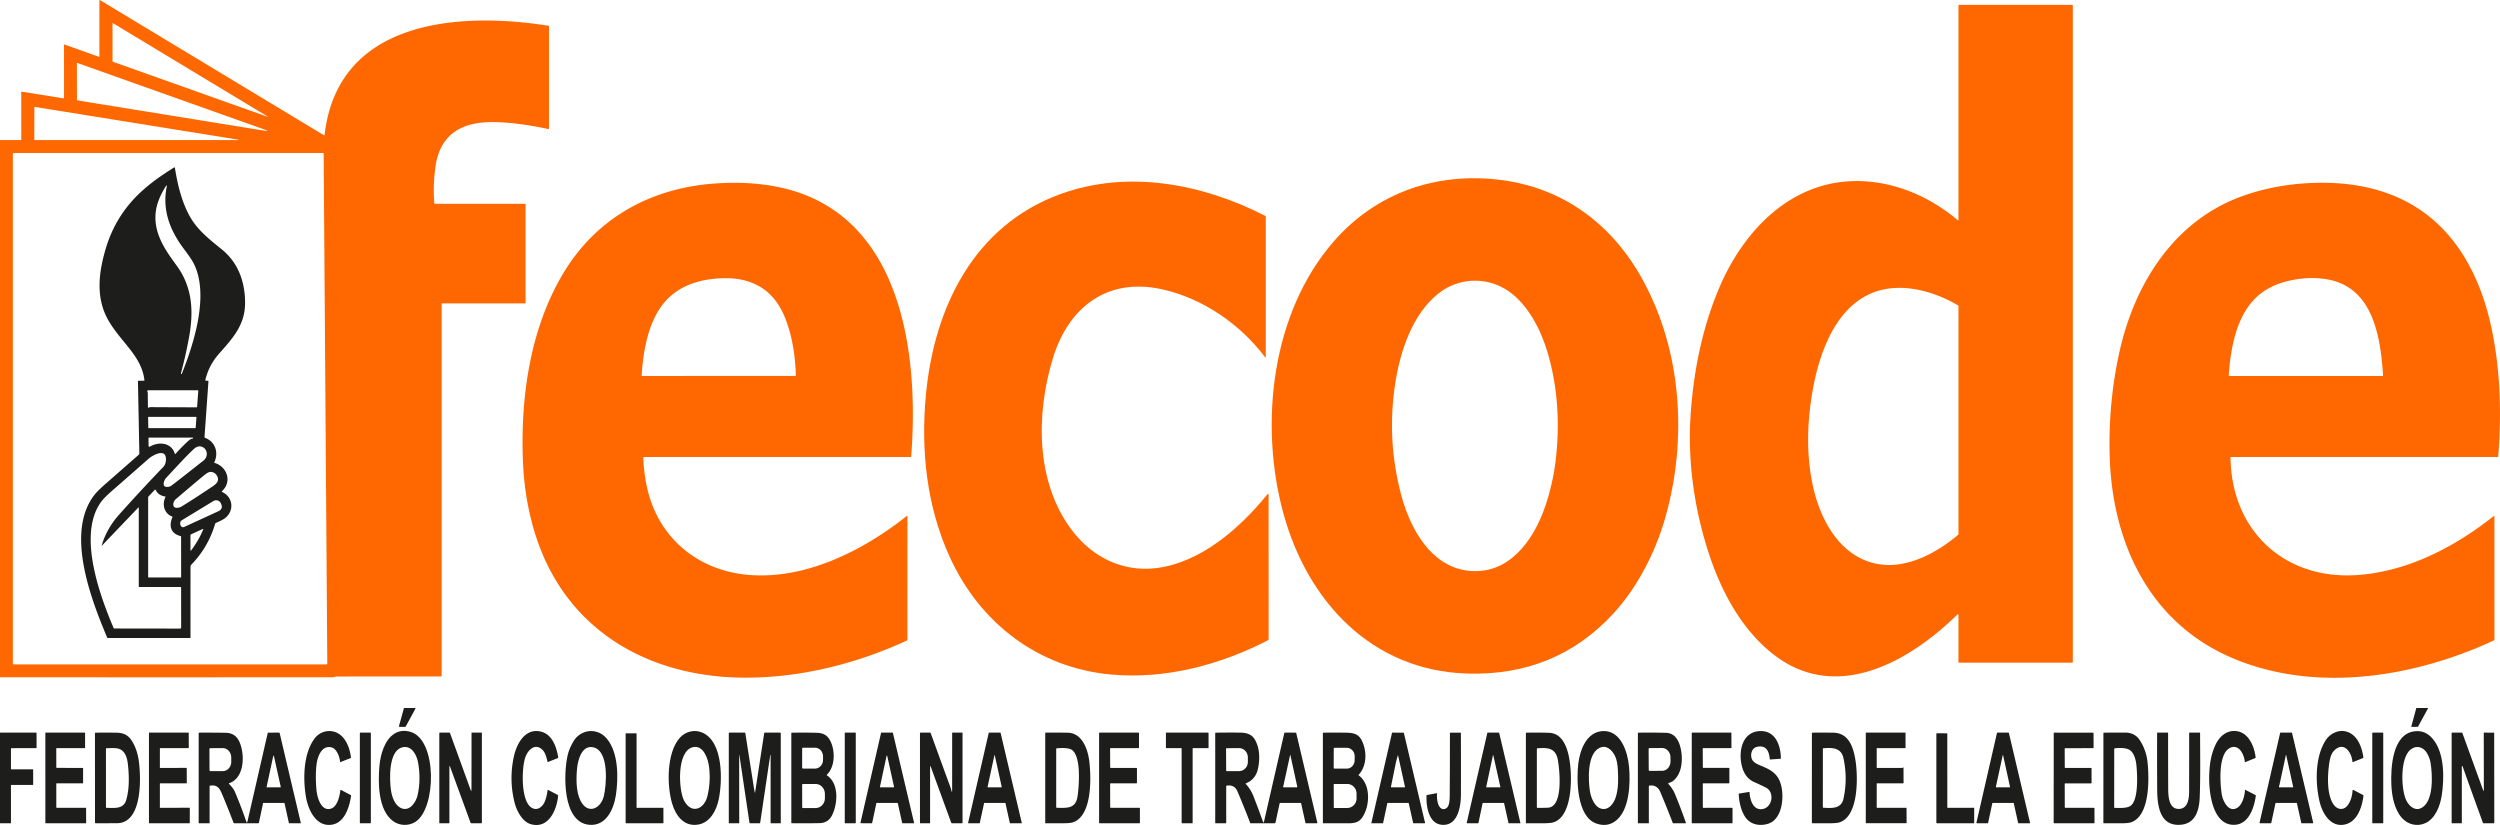
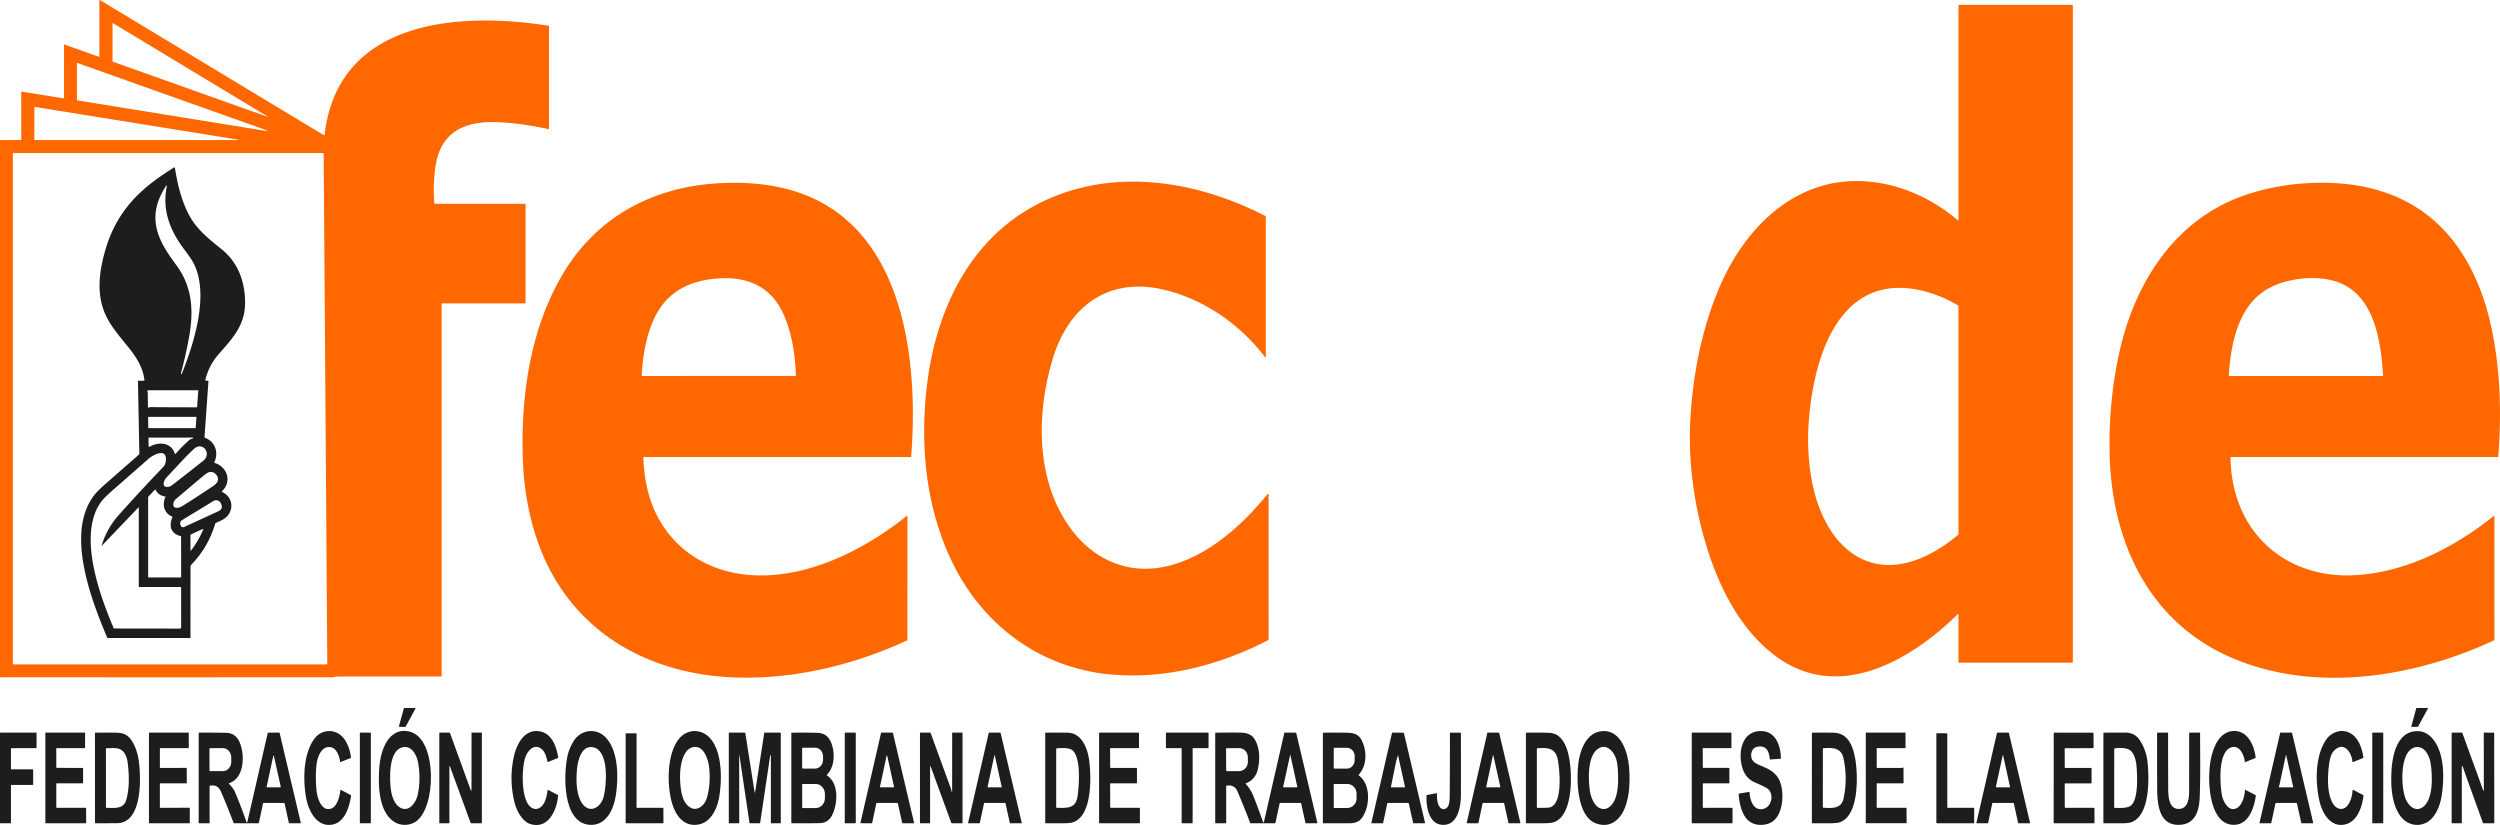
<svg xmlns="http://www.w3.org/2000/svg" xmlns:ns1="http://www.inkscape.org/namespaces/inkscape" xmlns:ns2="http://sodipodi.sourceforge.net/DTD/sodipodi-0.dtd" width="1000" height="330" viewBox="0 0 264.583 87.312" version="1.1" id="svg5" xml:space="preserve" ns1:version="1.2.2 (732a01da63, 2022-12-09)" ns2:docname="fecode.svg">
  <ns2:namedview id="namedview7" pagecolor="#ffffff" bordercolor="#000000" borderopacity="0.25" ns1:showpageshadow="2" ns1:pageopacity="0.0" ns1:pagecheckerboard="0" ns1:deskcolor="#d1d1d1" ns1:document-units="px" showgrid="false" ns1:zoom="0.33638165" ns1:cx="312.14545" ns1:cy="456.32692" ns1:window-width="1366" ns1:window-height="697" ns1:window-x="-8" ns1:window-y="-8" ns1:window-maximized="1" ns1:current-layer="layer1" />
  <defs id="defs2" />
  <g ns1:label="Capa 1" ns1:groupmode="layer" id="layer1">
    <path fill="#ff6700" d="m 6.777,10.348 -0.002,-5.601 a 0.039,0.039 0 0 1 0.052,-0.036 l 3.658,1.305 a 0.027,0.025 10.671 0 0 0.035,-0.024 l 0.001,-5.952 a 0.037,0.038 0 0 1 0.057,-0.033 L 34.261,14.299 q 0.082,0.049 0.093,-0.046 C 35.769,2.004 48.739,1.248 58.037,2.725 q 0.064,0.011 0.064,0.075 V 13.604 a 0.054,0.056 5.1 0 1 -0.066,0.055 c -1.853,-0.397 -3.72,-0.685 -5.615,-0.736 -3.35,-0.089 -5.837,1.126 -6.337,4.737 q -0.265,1.908 -0.124,3.804 0.007,0.102 0.109,0.102 l 9.485,0.001 q 0.069,0.001 0.069,0.069 v 10.416 q 0,0.061 -0.06,0.061 h -8.791 q -0.029,0 -0.029,0.029 v 39.358 q 0,0.093 -0.093,0.093 -5.472,-0.006 -10.995,0.006 c -0.181,0 -0.32,0.079 -0.498,0.079 Q 17.608,71.686 0.059,71.677 0,71.677 0,71.619 V 14.881 q 0,-0.058 0.059,-0.058 h 2.152 a 0.042,0.042 0 0 0 0.042,-0.042 l -0.004,-5.037 a 0.048,0.049 0 0 1 0.056,-0.047 l 4.405,0.709 a 0.057,0.058 3.817 0 0 0.066,-0.057 z M 28.242,12.281 11.976,2.463 q -0.068,-0.041 -0.068,0.038 l -0.001,3.98 q 0,0.038 0.035,0.05 l 16.279,5.794 q 0.221,0.078 0.021,-0.044 z M 8.14,6.687 l 0.004,3.883 a 0.054,0.053 5.566 0 0 0.046,0.053 l 20.006,3.241 q 0.199,0.032 0.018,-0.058 -0.134,-0.067 -0.446,-0.178 Q 17.962,10.141 8.181,6.658 a 0.031,0.03 10.872 0 0 -0.041,0.029 z m -4.482,4.623 a 0.017,0.017 0 0 0 -0.021,0.017 l -0.007,3.435 a 0.062,0.062 0 0 0 0.062,0.062 l 21.416,-0.003 q 0.361,0 0.005,-0.057 z M 1.362,70.238 a 0.074,0.074 0 0 0 0.074,0.074 h 33.129 a 0.074,0.074 0 0 0 0.074,-0.074 L 34.255,16.265 a 0.074,0.074 0 0 0 -0.074,-0.074 H 1.436 a 0.074,0.074 0 0 0 -0.074,0.074 z" id="path4247" style="stroke-width:0.121" />
    <path fill="#ff6700" d="m 207.186,23.297 q 0.085,0.072 0.085,-0.039 V 0.588 q 0,-0.075 0.075,-0.075 l 11.947,0.005 a 0.08,0.081 0 0 1 0.08,0.081 v 69.443 q 0,0.093 -0.092,0.093 l -11.964,-9.5e-4 a 0.046,0.046 0 0 1 -0.046,-0.046 v -5.025 a 0.058,0.058 0 0 0 -0.099,-0.041 c -4.962,4.88 -12.647,9.383 -19.304,4.371 -3.534,-2.659 -5.749,-6.871 -7.078,-11.005 -1.485,-4.612 -2.186,-9.568 -1.871,-14.409 0.295,-4.539 1.207,-9.219 3.025,-13.503 2.598,-6.12 7.691,-11.442 14.798,-11.311 3.866,0.072 7.514,1.66 10.445,4.132 z m -15.353,18.057 c -0.574,3.287 -0.677,6.576 -0.025,9.815 0.741,3.687 2.857,7.795 6.936,8.525 3.05,0.545 6.235,-1.179 8.482,-3.089 q 0.045,-0.039 0.045,-0.098 V 32.394 q 0,-0.051 -0.043,-0.075 -2.343,-1.359 -4.654,-1.727 c -6.938,-1.101 -9.757,5.133 -10.74,10.762 z" id="path4249" style="stroke-width:0.121" />
    <path fill="#1d1d1b" d="m 22.72,48.993 c 1.333,0.408 1.857,1.993 0.777,2.983 a 0.056,0.056 0 0 0 0.015,0.092 c 1.072,0.488 1.306,1.812 0.464,2.633 -0.296,0.289 -0.721,0.459 -1.124,0.638 q -0.062,0.027 -0.08,0.091 -0.731,2.478 -2.522,4.332 a 0.319,0.322 56.397 0 0 -0.089,0.222 l -0.001,7.496 q 0,0.039 -0.039,0.039 H 11.394 q -0.035,0 -0.048,-0.033 C 9.646,63.442 6.854,56.276 10.047,52.309 q 0.327,-0.407 1.231,-1.197 1.712,-1.498 3.409,-2.988 0.062,-0.056 0.06,-0.138 l -0.147,-7.617 q -0.001,-0.07 0.069,-0.072 l 0.552,-0.007 q 0.071,-0.001 0.063,-0.072 c -0.314,-2.539 -2.395,-3.919 -3.763,-6.225 -1.425,-2.403 -1.089,-5.121 -0.332,-7.673 q 1.05,-3.547 3.762,-6.04 c 1.078,-0.99 2.238,-1.784 3.472,-2.557 a 0.058,0.058 0 0 1 0.088,0.04 c 0.284,1.788 0.703,3.525 1.532,5.053 0.804,1.481 2.034,2.447 3.439,3.585 1.738,1.407 2.456,3.445 2.456,5.652 0,2.38 -1.347,3.776 -2.798,5.43 q -1.042,1.188 -1.408,2.73 a 0.059,0.059 0 0 0 0.056,0.073 l 0.208,0.01 a 0.068,0.067 5.257 0 1 0.064,0.073 l -0.417,5.885 q -0.004,0.058 0.051,0.079 c 1.076,0.394 1.474,1.55 0.99,2.582 q -0.029,0.059 0.035,0.079 z M 16.478,23.572 c 0.191,1.73 1.21,3.159 2.22,4.539 1.698,2.321 1.805,4.9 1.299,7.643 q -0.35,1.897 -0.853,3.773 -0.008,0.029 0.021,0.039 l 0.035,0.012 q 0.029,0.01 0.041,-0.018 c 1.287,-3.214 2.869,-8.229 1.339,-11.515 -0.315,-0.677 -0.882,-1.358 -1.347,-2.015 -1.325,-1.863 -2.047,-3.918 -1.601,-6.205 q 0.075,-0.38 -0.127,-0.05 c -0.723,1.188 -1.183,2.376 -1.026,3.795 z m -0.837,18.053 q 0.003,0.723 0.017,1.466 a 0.059,0.059 0 0 0 0.094,0.047 q 0.068,-0.049 0.173,-0.049 2.427,0.017 4.864,0.019 0.068,0 0.072,-0.068 l 0.123,-1.68 a 0.052,0.051 2.328 0 0 -0.052,-0.055 h -5.256 a 0.089,0.09 0 0 0 -0.079,0.134 q 0.042,0.075 0.042,0.184 z m 0.073,2.495 a 0.04,0.04 0 0 0 -0.04,0.041 l 0.022,1.109 a 0.04,0.04 0 0 0 0.04,0.039 h 4.934 a 0.04,0.04 0 0 0 0.04,-0.038 l 0.079,-1.109 a 0.04,0.04 0 0 0 -0.039,-0.042 z m 4.569,2.324 q 0.133,-0.018 0.147,-0.064 0.021,-0.064 -0.046,-0.064 l -4.61,-0.003 q -0.059,0 -0.059,0.059 l 0.01,0.822 a 0.091,0.089 77.822 0 0 0.137,0.076 c 0.916,-0.55 2.282,-0.453 2.637,0.746 a 0.046,0.046 0 0 0 0.079,0.017 q 0.604,-0.681 1.273,-1.301 0.289,-0.268 0.434,-0.289 z m 0.891,2.583 c 0.224,-0.177 0.453,-0.305 0.601,-0.567 0.375,-0.668 -0.257,-1.483 -0.985,-1.137 q -0.137,0.066 -0.34,0.257 c -1.007,0.954 -1.915,1.989 -2.867,2.997 -0.213,0.226 -0.497,0.939 0.068,0.955 q 0.294,0.009 0.491,-0.138 0.647,-0.478 3.032,-2.367 z M 10.776,57.672 q 0.544,-1.767 1.82,-3.197 2.292,-2.566 4.676,-5.047 0.294,-0.305 0.291,-0.846 c -0.004,-1.194 -1.415,-0.401 -1.833,-0.033 q -1.931,1.698 -3.867,3.391 -0.796,0.695 -1.099,1.092 c -2.615,3.425 -0.221,9.954 1.265,13.443 a 0.066,0.064 80.388 0 0 0.059,0.04 l 6.978,0.01 a 0.105,0.107 0 0 0 0.105,-0.107 l -0.004,-4.229 a 0.065,0.067 0 0 0 -0.065,-0.067 l -4.355,9.4e-4 a 0.06,0.061 0 0 1 -0.06,-0.061 v -8.316 q 0,-0.081 -0.056,-0.023 l -3.802,3.979 q -0.092,0.097 -0.053,-0.032 z m 8.778,-4.277 c 0.991,-0.615 1.981,-1.268 2.949,-1.919 q 0.393,-0.265 0.504,-0.481 c 0.265,-0.516 -0.318,-1.183 -0.862,-1.029 q -0.211,0.059 -0.595,0.377 -1.492,1.239 -2.964,2.503 c -0.291,0.25 -0.41,0.914 0.135,0.898 0.367,-0.011 0.541,-0.167 0.833,-0.35 z m -2.071,-0.845 c -0.431,-0.075 -0.8,-0.261 -0.984,-0.676 a 0.082,0.083 0 0 0 -0.134,-0.023 l -0.651,0.698 q -0.034,0.036 -0.034,0.087 l -0.001,8.42 q 0,0.058 0.058,0.058 l 3.406,-9.5e-4 a 0.027,0.027 0 0 0 0.027,-0.027 l -0.004,-4.274 q 0,-0.063 -0.062,-0.079 c -1.025,-0.266 -1.253,-1.046 -0.863,-1.98 q 0.027,-0.063 -0.036,-0.089 c -0.833,-0.328 -1.079,-1.299 -0.692,-2.058 a 0.04,0.04 0 0 0 -0.029,-0.057 z m 5.912,0.762 -0.027,-0.055 a 0.547,0.55 0 0 0 -0.778,-0.234 l -3.333,2.029 a 0.396,0.398 0 0 0 -0.162,0.488 l 0.036,0.093 a 0.263,0.261 77.952 0 0 0.352,0.141 l 3.624,-1.666 q 0.546,-0.251 0.288,-0.796 z m -3.157,4.923 q 0.766,-1.005 1.257,-2.171 0.051,-0.121 -0.069,-0.067 l -1.215,0.56 a 0.089,0.091 75.119 0 0 -0.053,0.081 v 1.571 q 0,0.134 0.08,0.027 z" id="path4251" style="stroke-width:0.121" />
-     <path fill="#ff6700" d="m 155.231,71.283 c -10.098,-0.327 -16.863,-7.665 -19.403,-16.942 -2.574,-9.402 -1.3,-21.218 5.357,-28.825 4.465,-5.101 10.77,-7.293 17.489,-6.491 6.769,0.807 11.981,4.721 15.21,10.644 4.126,7.571 4.685,16.844 2.387,25.02 -1.033,3.678 -2.928,7.426 -5.531,10.249 q -6.131,6.649 -15.508,6.345 z m -7.543,-30.871 q -0.978,6.1 0.627,12.055 c 0.923,3.426 3.068,7.444 7.018,7.931 4.278,0.528 6.926,-3.14 8.157,-6.684 q 0.837,-2.408 1.147,-4.941 c 0.468,-3.828 0.243,-7.814 -0.866,-11.516 -0.717,-2.392 -2.059,-5.008 -4.109,-6.435 -2.289,-1.592 -5.331,-1.47 -7.49,0.285 -2.688,2.186 -3.948,5.965 -4.483,9.306 z" id="path4253" style="stroke-width:0.121" />
    <path fill="#ff6700" d="m 134.079,52.384 q 0.064,-0.079 0.08,-0.092 0.098,-0.086 0.098,0.057 l 0.005,15.293 q 0,0.083 -0.074,0.12 c -5.097,2.629 -10.911,4.159 -16.67,3.619 -7.652,-0.717 -13.801,-5.438 -16.984,-12.389 -2.488,-5.434 -3.112,-11.452 -2.521,-17.412 0.905,-9.114 5.084,-17.691 14.169,-21.023 7.192,-2.636 15.101,-1.106 21.737,2.3 q 0.042,0.022 0.042,0.069 v 14.89 q 0,0.086 -0.052,0.017 c -2.627,-3.506 -6.598,-6.248 -10.885,-7.208 -5.807,-1.301 -9.935,1.857 -11.593,7.286 -1.803,5.901 -1.861,13.227 2.118,18.344 2.11,2.713 5.23,4.266 8.689,3.886 4.755,-0.523 8.945,-4.199 11.84,-7.758 z" id="path4255" style="stroke-width:0.121" />
    <path fill="#ff6700" d="m 68.185,48.368 a 0.097,0.098 88.005 0 0 -0.098,0.102 q 0.065,1.782 0.447,3.369 c 1.25,5.185 5.378,8.54 10.655,9.002 6.033,0.529 12.179,-2.567 16.786,-6.242 a 0.039,0.039 0 0 1 0.063,0.03 l -0.004,13.077 a 0.089,0.086 79.676 0 1 -0.051,0.08 c -5.528,2.545 -11.657,4.053 -17.764,3.924 -8.355,-0.175 -16.038,-3.792 -20.023,-11.413 -1.81,-3.463 -2.693,-7.531 -2.851,-11.465 -0.273,-6.762 0.755,-14.113 4.32,-19.996 3.448,-5.691 9.031,-8.81 15.562,-9.38 q 3.659,-0.318 6.834,0.278 c 13.415,2.519 15.227,17.657 14.371,28.579 a 0.059,0.059 0 0 1 -0.059,0.055 z m 2.028,-16.241 c -1.633,2.014 -2.154,5.118 -2.302,7.591 a 0.066,0.067 0 0 0 0.066,0.072 l 16.196,-0.001 a 0.058,0.058 0 0 0 0.058,-0.059 c -0.07,-2.102 -0.389,-4.277 -1.2,-6.228 -1.265,-3.044 -3.717,-4.223 -6.848,-4.044 -2.32,0.132 -4.474,0.825 -5.97,2.67 z" id="path4257" style="stroke-width:0.121" />
    <path fill="#ff6700" d="m 236.107,48.368 q -0.046,0 -0.046,0.047 c 0.105,7.906 5.894,13.111 13.734,12.421 5.24,-0.461 10.084,-3.004 14.145,-6.235 a 0.033,0.031 72.58 0 1 0.052,0.025 l 0.003,13.073 q 0,0.051 -0.046,0.073 c -8.42,3.911 -18.866,5.616 -27.667,1.88 -8.879,-3.767 -12.801,-12.335 -13.013,-21.608 q -0.124,-5.468 1.009,-10.667 c 1.59,-7.284 5.761,-13.982 12.98,-16.601 q 3.65,-1.324 7.884,-1.426 c 5.441,-0.131 10.472,1.41 14.046,5.6 2.208,2.588 3.601,5.872 4.367,9.199 1.055,4.584 1.221,9.49 0.841,14.152 q -0.005,0.066 -0.07,0.066 z m 16.101,-8.639 c -0.267,-4.008 -1.022,-9.301 -5.887,-10.16 q -1.995,-0.353 -4.198,0.177 c -2.509,0.604 -4.099,2.021 -5.087,4.346 -0.735,1.73 -1.036,3.772 -1.16,5.637 a 0.056,0.057 1.498 0 0 0.056,0.061 h 16.22 q 0.06,0 0.056,-0.061 z" id="path4259" style="stroke-width:0.121" />
    <path fill="#1d1d1b" d="m 43.962,75.008 -1.026,1.887 a 0.056,0.056 0 0 1 -0.048,0.029 l -0.613,-9.5e-4 a 0.056,0.056 0 0 1 -0.053,-0.07 l 0.52,-1.882 a 0.056,0.056 0 0 1 0.053,-0.041 l 1.118,-0.004 a 0.056,0.056 0 0 1 0.05,0.083 z" id="path4261" style="stroke-width:0.121" />
    <path fill="#1d1d1b" d="m 256.955,74.985 -1.045,1.916 a 0.04,0.04 0 0 1 -0.034,0.021 l -0.637,0.004 a 0.04,0.04 0 0 1 -0.039,-0.051 l 0.518,-1.916 a 0.04,0.04 0 0 1 0.039,-0.029 l 1.163,-0.004 a 0.04,0.04 0 0 1 0.035,0.059 z" id="path4263" style="stroke-width:0.121" />
    <path fill="#1d1d1b" d="m 35.102,79.105 c -1.05,-0.292 -1.491,0.981 -1.593,1.739 q -0.156,1.176 -0.016,2.759 c 0.066,0.763 0.494,2.341 1.567,1.966 0.638,-0.222 0.9,-1.33 0.957,-1.916 a 0.058,0.058 0 0 1 0.086,-0.046 l 1.002,0.53 a 0.095,0.096 0 0 1 0.051,0.101 c -0.202,1.311 -0.781,3.142 -2.442,3.063 -1.363,-0.064 -2.1,-1.651 -2.32,-2.883 -0.34,-1.904 -0.313,-4.68 0.92,-6.285 0.695,-0.904 2.029,-1.039 2.865,-0.216 0.595,0.585 0.859,1.447 0.969,2.254 a 0.051,0.051 0 0 1 -0.031,0.053 l -1.09,0.433 q -0.031,0.013 -0.034,-0.021 c -0.035,-0.493 -0.337,-1.379 -0.891,-1.533 z" id="path4265" style="stroke-width:0.121" />
    <path fill="#1d1d1b" d="m 54.456,84.926 q -0.602,-2.409 -0.076,-4.843 c 0.286,-1.324 1.149,-3.016 2.801,-2.67 1.25,0.262 1.703,1.607 1.894,2.707 a 0.109,0.109 0 0 1 -0.068,0.121 l -0.993,0.396 q -0.062,0.025 -0.076,-0.04 c -0.12,-0.534 -0.247,-1.055 -0.679,-1.368 -0.708,-0.513 -1.369,0.148 -1.639,0.857 -0.423,1.115 -0.493,4.396 0.477,5.269 0.662,0.596 1.339,0.079 1.589,-0.596 q 0.21,-0.569 0.267,-1.153 a 0.024,0.024 0 0 1 0.035,-0.019 l 1.049,0.55 q 0.033,0.017 0.03,0.054 c -0.115,1.49 -1.012,3.61 -2.931,3.021 -0.854,-0.262 -1.459,-1.398 -1.681,-2.285 z" id="path4267" style="stroke-width:0.121" />
    <path fill="#1d1d1b" d="m 238.743,84.202 c -0.181,1.331 -0.792,3.185 -2.458,3.089 -2.247,-0.13 -2.537,-3.754 -2.474,-5.331 0.046,-1.174 0.196,-2.16 0.682,-3.174 0.434,-0.907 1.241,-1.572 2.282,-1.397 1.223,0.204 1.822,1.629 1.946,2.787 a 0.047,0.047 0 0 1 -0.029,0.049 l -1.076,0.437 q -0.035,0.015 -0.039,-0.023 c -0.056,-0.706 -0.54,-1.789 -1.378,-1.56 -1.515,0.416 -1.241,3.905 -1.059,5.014 0.108,0.654 0.706,1.925 1.602,1.419 0.581,-0.328 0.813,-1.254 0.854,-1.907 a 0.022,0.022 0 0 1 0.031,-0.018 l 1.086,0.561 q 0.034,0.018 0.028,0.054 z" id="path4269" style="stroke-width:0.121" />
    <path fill="#1d1d1b" d="m 41.591,86.895 c -1.588,-1.174 -1.589,-4.073 -1.433,-5.837 0.108,-1.209 0.537,-2.722 1.55,-3.388 q 0.759,-0.498 1.734,-0.217 c 2.851,0.818 2.761,8.153 0.498,9.542 -0.721,0.443 -1.667,0.404 -2.349,-0.101 z m 0.969,-7.797 c -1.484,0.394 -1.331,3.48 -1.186,4.508 0.099,0.7 0.39,1.596 1.054,1.91 0.916,0.435 1.604,-0.617 1.77,-1.363 q 0.367,-1.643 0.054,-3.43 c -0.141,-0.811 -0.689,-1.893 -1.693,-1.625 z" id="path4271" style="stroke-width:0.121" />
    <path fill="#1d1d1b" d="m 60.684,78.468 c 0.777,-1.308 2.528,-1.498 3.531,-0.303 1.25,1.488 1.245,4.153 0.962,6.01 -0.225,1.476 -1.041,3.277 -2.818,3.116 -2.883,-0.261 -2.723,-5.452 -2.282,-7.37 q 0.163,-0.706 0.607,-1.453 z m 0.392,2.847 c -0.11,1.097 -0.118,2.476 0.355,3.414 0.763,1.516 2.137,0.874 2.47,-0.456 0.284,-1.13 0.597,-4.787 -1.095,-5.179 -1.234,-0.286 -1.644,1.338 -1.731,2.221 z" id="path4273" style="stroke-width:0.121" />
    <path fill="#1d1d1b" d="m 71.134,85.048 c -0.569,-1.925 -0.593,-5.356 0.794,-6.945 0.608,-0.698 1.584,-0.931 2.411,-0.566 2.239,0.989 2.121,5.146 1.731,7.04 -0.233,1.135 -0.877,2.464 -2.162,2.687 -1.502,0.261 -2.388,-0.916 -2.773,-2.216 z m 2.18,-5.967 c -1.711,0.425 -1.509,4.525 -0.917,5.645 0.789,1.49 2.129,0.912 2.467,-0.453 q 0.37,-1.498 0.181,-3.099 c -0.097,-0.82 -0.58,-2.38 -1.731,-2.094 z" id="path4275" style="stroke-width:0.121" />
    <path fill="#1d1d1b" d="m 168.903,87.14 c -2.035,-0.748 -2.071,-4.656 -1.867,-6.328 0.174,-1.425 0.864,-3.355 2.59,-3.441 1.929,-0.095 2.632,2.226 2.778,3.754 0.164,1.711 0.085,4.742 -1.523,5.83 q -0.876,0.591 -1.978,0.186 z m 0.342,-7.969 c -1.3,0.671 -1.155,3.458 -0.974,4.588 0.099,0.619 0.452,1.529 1.05,1.778 0.86,0.358 1.473,-0.481 1.693,-1.205 0.284,-0.937 0.26,-1.884 0.21,-2.849 q -0.05,-0.954 -0.292,-1.452 c -0.327,-0.672 -0.927,-1.253 -1.687,-0.861 z" id="path4277" style="stroke-width:0.121" />
    <path fill="#1d1d1b" d="m 184.049,83.987 1.066,-0.175 a 0.036,0.037 82.294 0 1 0.043,0.034 c 0.039,0.78 0.372,1.903 1.325,1.787 1.099,-0.135 1.369,-1.798 0.405,-2.282 q -0.607,-0.305 -1.228,-0.578 c -0.874,-0.384 -1.258,-1.192 -1.399,-2.14 -0.209,-1.396 0.243,-3.147 1.93,-3.258 1.671,-0.11 2.265,1.459 2.289,2.881 q 9.4e-4,0.039 -0.037,0.043 l -1.114,0.081 q -0.027,0.003 -0.028,-0.024 -0.12,-1.608 -1.373,-1.311 c -0.615,0.146 -0.759,1.026 -0.417,1.463 q 0.193,0.249 0.661,0.447 c 0.882,0.373 1.708,0.682 2.144,1.619 0.593,1.276 0.456,4.062 -1.165,4.596 -0.883,0.291 -1.896,0.121 -2.446,-0.702 -0.464,-0.694 -0.653,-1.622 -0.69,-2.437 q -0.003,-0.039 0.035,-0.045 z" id="path4279" style="stroke-width:0.121" />
    <path fill="#1d1d1b" d="m 250.066,80.235 -1.025,0.411 q -0.074,0.029 -0.08,-0.05 c -0.081,-1 -0.941,-2.219 -1.973,-1.112 q -0.331,0.356 -0.459,1.179 c -0.197,1.253 -0.325,3.43 0.464,4.511 0.395,0.544 1.051,0.6 1.46,0.062 0.33,-0.435 0.503,-1.037 0.523,-1.574 a 0.066,0.067 0 0 1 0.097,-0.057 l 1.01,0.53 q 0.056,0.029 0.047,0.092 c -0.149,1.227 -0.684,2.872 -2.134,3.061 -1.425,0.187 -2.241,-1.284 -2.522,-2.516 -0.451,-1.967 -0.462,-4.646 0.647,-6.405 0.431,-0.685 1.306,-1.165 2.14,-0.959 1.223,0.303 1.694,1.626 1.862,2.726 a 0.091,0.091 0 0 1 -0.057,0.1 z" id="path4281" style="stroke-width:0.121" />
    <path fill="#1d1d1b" d="m 255.491,77.401 c 0.847,-0.12 1.49,0.191 2.03,0.862 1.195,1.483 1.176,4.102 0.897,5.918 -0.17,1.107 -0.672,2.437 -1.722,2.928 -0.88,0.411 -1.88,0.161 -2.52,-0.573 -0.778,-0.895 -1.045,-2.311 -1.092,-3.508 -0.069,-1.743 0.089,-5.298 2.407,-5.627 z m -0.367,1.92 c -1.125,0.885 -1.025,4.162 -0.483,5.336 0.272,0.589 0.864,1.176 1.531,0.896 1.445,-0.604 1.269,-3.636 1.055,-4.86 q -0.083,-0.479 -0.363,-0.969 c -0.382,-0.67 -1.119,-0.892 -1.74,-0.403 z" id="path4283" style="stroke-width:0.121" />
    <path fill="#1d1d1b" d="M 1.115,87.128 H 0.045 a 0.045,0.045 0 0 1 -0.045,-0.045 v -9.502 a 0.045,0.045 0 0 1 0.045,-0.045 h 3.779 a 0.045,0.045 0 0 1 0.045,0.045 l 0.002,1.554 a 0.045,0.045 0 0 1 -0.045,0.045 l -2.621,9.6e-4 a 0.045,0.045 0 0 0 -0.045,0.045 l -0.001,2.152 a 0.045,0.045 0 0 0 0.045,0.045 h 2.261 a 0.045,0.045 0 0 1 0.045,0.045 l 0.001,1.557 a 0.045,0.045 0 0 1 -0.045,0.045 l -2.262,9.6e-4 a 0.045,0.045 0 0 0 -0.045,0.045 l 0.001,3.968 a 0.045,0.045 0 0 1 -0.045,0.045 z" id="path4285" style="stroke-width:0.121" />
    <path fill="#1d1d1b" d="m 5.958,82.953 0.001,2.493 a 0.047,0.047 0 0 0 0.047,0.047 l 3.059,-0.003 a 0.047,0.047 0 0 1 0.047,0.047 l 0.006,1.543 a 0.047,0.047 0 0 1 -0.047,0.047 H 4.847 a 0.047,0.047 0 0 1 -0.047,-0.047 l -0.001,-9.496 a 0.047,0.047 0 0 1 0.047,-0.047 l 4.111,-9.6e-4 a 0.047,0.047 0 0 1 0.047,0.047 l 0.001,1.549 a 0.047,0.047 0 0 1 -0.047,0.047 l -2.956,9.6e-4 a 0.047,0.047 0 0 0 -0.047,0.047 l 0.004,1.994 a 0.047,0.047 0 0 0 0.047,0.047 l 2.741,0.004 a 0.047,0.047 0 0 1 0.047,0.047 v 1.537 a 0.047,0.047 0 0 1 -0.047,0.047 l -2.742,9.6e-4 a 0.047,0.047 0 0 0 -0.047,0.047 z" id="path4287" style="stroke-width:0.121" />
    <path fill="#1d1d1b" d="m 14.683,80.482 c 0.243,1.677 0.446,6.625 -2.295,6.64 q -1.054,0.006 -2.247,0.006 -0.088,0 -0.088,-0.087 l -0.004,-9.45 a 0.048,0.05 0 0 1 0.048,-0.05 q 1.119,-0.015 2.23,0.003 c 0.847,0.013 1.334,0.313 1.75,1.067 q 0.453,0.822 0.605,1.872 z m -1.148,0.394 c -0.08,-0.712 -0.321,-1.543 -1.147,-1.674 q -0.33,-0.052 -1.128,-0.011 -0.047,0.003 -0.047,0.05 l 0.001,6.188 a 0.069,0.069 0 0 0 0.069,0.069 c 0.778,-9.6e-4 1.767,0.166 2.064,-0.803 0.363,-1.181 0.324,-2.602 0.187,-3.818 z" id="path4289" style="stroke-width:0.121" />
    <path fill="#1d1d1b" d="m 16.92,82.95 v 2.501 a 0.045,0.045 0 0 0 0.045,0.045 l 3.076,-0.011 a 0.045,0.045 0 0 1 0.045,0.045 v 1.552 a 0.045,0.045 0 0 1 -0.045,0.045 h -4.231 a 0.045,0.045 0 0 1 -0.045,-0.045 v -9.502 a 0.045,0.045 0 0 1 0.045,-0.045 h 4.121 a 0.045,0.045 0 0 1 0.045,0.045 l 0.003,1.554 a 0.045,0.045 0 0 1 -0.045,0.045 l -2.968,9.6e-4 a 0.045,0.045 0 0 0 -0.045,0.045 v 2.006 a 0.045,0.045 0 0 0 0.045,0.045 l 2.751,-0.009 a 0.045,0.045 0 0 1 0.045,0.045 l 0.007,1.546 a 0.045,0.045 0 0 1 -0.045,0.045 l -2.758,9.5e-4 a 0.045,0.045 0 0 0 -0.045,0.045 z" id="path4291" style="stroke-width:0.121" />
    <path fill="#1d1d1b" d="m 24.245,82.963 q 0.469,0.487 0.615,0.835 0.671,1.595 1.206,3.153 0.072,0.211 0.122,-0.006 l 2.152,-9.388 a 0.021,0.022 5.766 0 1 0.021,-0.017 l 1.158,-0.006 a 0.085,0.083 84.613 0 1 0.081,0.064 l 2.23,9.465 q 0.016,0.067 -0.052,0.067 l -1.121,-9.5e-4 q -0.077,0 -0.093,-0.075 l -0.446,-2.028 q -0.011,-0.05 -0.063,-0.05 l -2.157,-9.5e-4 q -0.052,0 -0.063,0.051 l -0.429,2.034 q -0.015,0.069 -0.086,0.069 h -2.512 a 0.108,0.105 80.905 0 1 -0.099,-0.069 q -0.527,-1.39 -1.109,-2.786 c -0.317,-0.755 -0.505,-1.27 -1.39,-1.121 a 0.03,0.03 0 0 0 -0.027,0.03 v 3.912 a 0.034,0.034 0 0 1 -0.034,0.034 h -1.089 a 0.033,0.033 0 0 1 -0.033,-0.033 v -9.497 q 0,-0.061 0.06,-0.061 0.946,-0.01 2.752,0.013 c 1.008,0.012 1.439,0.58 1.694,1.518 0.343,1.26 0.209,3.303 -1.27,3.818 q -0.068,0.023 -0.018,0.075 z m -2.079,-3.679 0.007,2.228 a 0.102,0.102 0 0 0 0.103,0.102 l 1.312,-0.005 a 0.993,0.891 89.808 0 0 0.888,-0.995 l -0.003,-0.447 a 0.993,0.891 89.808 0 0 -0.893,-0.99 l -1.314,0.005 a 0.102,0.102 0 0 0 -0.102,0.102 z m 6.737,0.796 -0.685,3.199 a 0.041,0.041 0 0 0 0.04,0.05 l 1.418,-9.5e-4 a 0.04,0.039 84.298 0 0 0.037,-0.049 l -0.708,-3.199 q -0.052,-0.233 -0.102,0 z" id="path4293" style="stroke-width:0.121" />
    <rect fill="#1d1d1b" x="38.084" y="77.536" width="1.165" height="9.591" rx="0.058" id="rect4295" style="stroke-width:0.121" />
    <path fill="#1d1d1b" d="m 49.883,83.682 q 0.015,-0.166 0.016,-0.38 0.004,-2.881 0.005,-5.732 0,-0.035 0.035,-0.035 l 1.03,9.5e-4 a 0.029,0.03 0 0 1 0.029,0.03 v 9.501 q 0,0.061 -0.06,0.061 H 49.887 q -0.065,0 -0.088,-0.062 l -2.157,-5.894 q -0.081,-0.222 -0.081,0.015 v 5.907 a 0.035,0.035 0 0 1 -0.035,0.035 l -0.999,-9.5e-4 a 0.033,0.034 0 0 1 -0.033,-0.034 l -0.001,-9.495 q 0,-0.063 0.064,-0.063 h 0.991 q 0.062,0 0.082,0.058 l 2.21,6.093 q 0.033,0.092 0.042,-0.005 z" id="path4297" style="stroke-width:0.121" />
-     <path fill="#1d1d1b" d="m 81.515,79.933 -1.062,7.139 q -0.008,0.057 -0.064,0.056 h -0.993 q -0.069,0 -0.08,-0.069 l -1.062,-7.143 a 0.012,0.013 38.923 0 0 -0.025,0.003 l 0.006,7.189 q 0,0.019 -0.018,0.019 l -1.053,9.5e-4 a 0.033,0.033 0 0 1 -0.033,-0.033 v -9.497 q 0,-0.062 0.063,-0.062 h 1.624 q 0.053,0 0.062,0.052 0.451,2.874 0.902,5.743 0.048,0.301 0.109,0.58 0.008,0.044 0.016,0 l 0.97,-6.316 q 0.008,-0.059 0.069,-0.059 h 1.595 a 0.091,0.091 0 0 1 0.091,0.091 v 9.471 a 0.031,0.032 0 0 1 -0.031,0.032 l -1.016,-0.003 q -0.029,0 -0.029,-0.028 l -0.001,-7.165 q 0,-0.036 -0.012,-0.038 h -0.001 q -0.019,-9.5e-4 -0.024,0.036 z" id="path4299" style="stroke-width:0.121" />
+     <path fill="#1d1d1b" d="m 81.515,79.933 -1.062,7.139 q -0.008,0.057 -0.064,0.056 h -0.993 q -0.069,0 -0.08,-0.069 l -1.062,-7.143 a 0.012,0.013 38.923 0 0 -0.025,0.003 l 0.006,7.189 q 0,0.019 -0.018,0.019 l -1.053,9.5e-4 a 0.033,0.033 0 0 1 -0.033,-0.033 v -9.497 q 0,-0.062 0.063,-0.062 h 1.624 q 0.053,0 0.062,0.052 0.451,2.874 0.902,5.743 0.048,0.301 0.109,0.58 0.008,0.044 0.016,0 l 0.97,-6.316 q 0.008,-0.059 0.069,-0.059 h 1.595 a 0.091,0.091 0 0 1 0.091,0.091 v 9.471 a 0.031,0.032 0 0 1 -0.031,0.032 l -1.016,-0.003 l -0.001,-7.165 q 0,-0.036 -0.012,-0.038 h -0.001 q -0.019,-9.5e-4 -0.024,0.036 z" id="path4299" style="stroke-width:0.121" />
    <path fill="#1d1d1b" d="m 87.528,82.069 c 1.306,0.879 1.128,3.046 0.517,4.24 q -0.404,0.789 -1.333,0.806 -1.456,0.029 -2.906,0.009 -0.059,-9.5e-4 -0.059,-0.059 v -9.463 q 0,-0.058 0.057,-0.058 1.31,-0.022 2.603,0.008 c 0.795,0.017 1.248,0.307 1.559,1.058 0.419,1.016 0.396,2.531 -0.446,3.375 q -0.048,0.049 0.008,0.086 z m -2.632,-2.852 -0.003,2.037 a 0.085,0.085 0 0 0 0.083,0.086 l 1.283,9.4e-4 a 0.844,0.93 0.096 0 0 0.846,-0.927 v -0.347 a 0.844,0.93 0.096 0 0 -0.841,-0.932 l -1.283,-9.6e-4 a 0.085,0.085 0 0 0 -0.086,0.084 z m -0.003,3.848 0.007,2.369 a 0.088,0.089 0 0 0 0.089,0.089 l 1.329,-0.005 a 1.047,0.987 89.815 0 0 0.984,-1.05 l -0.002,-0.452 a 1.047,0.987 89.815 0 0 -0.991,-1.045 l -1.329,0.005 a 0.088,0.089 0 0 0 -0.087,0.089 z" id="path4301" style="stroke-width:0.121" />
    <rect fill="#1d1d1b" x="89.404" y="77.536" width="1.165" height="9.591" rx="0.047" id="rect4303" style="stroke-width:0.121" />
    <path fill="#1d1d1b" d="m 94.976,84.975 -2.186,-9.6e-4 a 0.046,0.046 0 0 0 -0.045,0.036 l -0.44,2.083 a 0.046,0.046 0 0 1 -0.045,0.036 l -1.147,-0.004 a 0.046,0.046 0 0 1 -0.045,-0.056 l 2.176,-9.499 a 0.046,0.046 0 0 1 0.045,-0.035 h 1.166 a 0.046,0.046 0 0 1 0.045,0.035 l 2.238,9.501 a 0.046,0.046 0 0 1 -0.045,0.057 l -1.169,-9.4e-4 a 0.046,0.046 0 0 1 -0.045,-0.036 l -0.46,-2.08 a 0.046,0.046 0 0 0 -0.045,-0.036 z m -1.166,-4.891 -0.682,3.188 q -0.012,0.057 0.046,0.057 l 1.38,-9.6e-4 q 0.076,0 0.06,-0.075 l -0.697,-3.169 q -0.054,-0.246 -0.108,0 z" id="path4305" style="stroke-width:0.121" />
    <path fill="#1d1d1b" d="m 100.691,83.737 a 0.029,0.029 0 0 0 0.031,0.028 l 0.034,-0.004 q 0.012,-9.5e-4 0.012,-0.015 l 0.003,-6.182 q 0,-0.029 0.029,-0.029 h 1.044 q 0.024,0 0.024,0.024 l 9.5e-4,9.51 q 0,0.058 -0.058,0.058 h -1.051 q -0.067,0 -0.091,-0.063 l -2.141,-5.855 q -0.093,-0.256 -0.093,0.017 l -9.4e-4,5.87 a 0.033,0.032 0 0 1 -0.033,0.032 h -1.001 a 0.037,0.038 0 0 1 -0.037,-0.038 l 9.5e-4,-9.472 q 0,-0.081 0.081,-0.081 l 0.958,-0.004 q 0.076,0 0.103,0.072 1.06,2.928 2.129,5.847 0.048,0.132 0.056,0.285 z" id="path4307" style="stroke-width:0.121" />
    <path fill="#1d1d1b" d="m 106.373,84.974 h -2.186 a 0.041,0.041 0 0 0 -0.04,0.033 l -0.451,2.089 a 0.041,0.041 0 0 1 -0.04,0.033 h -1.158 a 0.041,0.041 0 0 1 -0.04,-0.051 l 2.183,-9.51 a 0.041,0.041 0 0 1 0.04,-0.032 h 1.176 a 0.041,0.041 0 0 1 0.04,0.032 l 2.239,9.511 a 0.041,0.041 0 0 1 -0.04,0.051 l -1.183,-9.5e-4 a 0.041,0.041 0 0 1 -0.04,-0.033 l -0.46,-2.089 a 0.041,0.041 0 0 0 -0.04,-0.033 z m -1.146,-4.978 -0.7,3.247 q -0.018,0.086 0.069,0.086 l 1.381,-0.003 a 0.039,0.039 0 0 0 0.037,-0.047 l -0.72,-3.283 q -0.034,-0.158 -0.068,0 z" id="path4309" style="stroke-width:0.121" />
    <path fill="#1d1d1b" d="m 115.287,80.588 c 0.192,1.634 0.334,5.701 -1.702,6.43 q -0.303,0.108 -1.012,0.109 -0.957,9.5e-4 -1.913,0 a 0.04,0.041 0 0 1 -0.04,-0.041 v -9.513 a 0.034,0.035 0 0 1 0.034,-0.035 q 1.165,-0.011 2.341,0.006 c 1.523,0.023 2.138,1.734 2.291,3.044 z m -3.443,4.901 c 1.146,0.036 2.01,0.078 2.199,-1.225 0.138,-0.938 0.493,-4.703 -0.874,-5.021 q -0.54,-0.126 -1.329,-0.043 -0.059,0.006 -0.059,0.066 l 9.4e-4,6.16 q 0,0.062 0.062,0.063 z" id="path4311" style="stroke-width:0.121" />
    <path fill="#1d1d1b" d="m 117.551,85.492 3.031,-9.5e-4 a 0.058,0.058 0 0 1 0.058,0.058 v 1.521 a 0.058,0.058 0 0 1 -0.058,0.058 l -4.203,9.5e-4 a 0.058,0.058 0 0 1 -0.058,-0.058 v -9.477 a 0.058,0.058 0 0 1 0.058,-0.058 h 4.108 a 0.058,0.058 0 0 1 0.058,0.058 l -0.003,1.527 a 0.058,0.058 0 0 1 -0.058,0.058 l -2.941,9.5e-4 a 0.058,0.058 0 0 0 -0.058,0.058 l 0.009,1.974 a 0.058,0.058 0 0 0 0.058,0.058 l 2.718,9.5e-4 a 0.058,0.058 0 0 1 0.058,0.058 v 1.516 a 0.058,0.058 0 0 1 -0.058,0.058 l -2.722,0.003 a 0.058,0.058 0 0 0 -0.058,0.058 l 0.004,2.469 a 0.058,0.058 0 0 0 0.058,0.058 z" id="path4313" style="stroke-width:0.121" />
    <path fill="#1d1d1b" d="m 126.22,79.219 v 7.87 a 0.039,0.039 0 0 1 -0.039,0.039 h -1.085 a 0.039,0.039 0 0 1 -0.039,-0.039 v -7.871 a 0.039,0.039 0 0 0 -0.039,-0.039 l -1.586,9.6e-4 a 0.039,0.039 0 0 1 -0.039,-0.039 v -1.567 a 0.039,0.039 0 0 1 0.039,-0.039 h 4.434 a 0.039,0.039 0 0 1 0.039,0.039 l 9.4e-4,1.566 a 0.039,0.039 0 0 1 -0.039,0.039 l -1.61,9.6e-4 a 0.039,0.039 0 0 0 -0.039,0.039 z" id="path4315" style="stroke-width:0.121" />
    <path fill="#1d1d1b" d="m 131.844,82.966 q 0.529,0.573 0.816,1.305 0.539,1.373 0.995,2.676 0.072,0.206 0.122,-0.008 l 2.141,-9.347 q 0.013,-0.058 0.072,-0.058 l 1.129,0.003 q 0.054,0 0.067,0.053 l 2.23,9.465 q 0.017,0.074 -0.058,0.074 l -1.13,-9.5e-4 q -0.058,0 -0.071,-0.058 l -0.454,-2.044 q -0.011,-0.051 -0.062,-0.051 l -2.137,-9.6e-4 a 0.08,0.08 0 0 0 -0.08,0.064 l -0.43,2.005 a 0.108,0.108 0 0 1 -0.105,0.085 h -2.526 a 0.059,0.058 81.134 0 1 -0.054,-0.038 q -0.637,-1.677 -1.346,-3.334 -0.323,-0.755 -1.165,-0.602 a 0.029,0.028 86.278 0 0 -0.024,0.029 v 3.908 q 0,0.038 -0.037,0.038 l -1.095,-0.003 a 0.031,0.032 0 0 1 -0.031,-0.032 v -9.486 q 0,-0.066 0.065,-0.066 1.686,-0.023 2.656,-0.004 c 0.562,0.012 1.111,0.166 1.427,0.661 0.584,0.912 0.607,2.188 0.361,3.218 q -0.26,1.09 -1.26,1.483 -0.054,0.022 -0.015,0.064 z m -2.087,-3.693 0.012,2.253 a 0.089,0.09 0 0 0 0.089,0.09 l 1.288,-0.008 a 0.988,0.926 89.72 0 0 0.921,-0.993 l -0.003,-0.456 a 0.988,0.926 89.72 0 0 -0.931,-0.983 l -1.288,0.008 a 0.089,0.09 0 0 0 -0.089,0.09 z m 6.771,0.669 -0.727,3.335 a 0.041,0.042 5.398 0 0 0.04,0.051 l 1.383,9.6e-4 q 0.086,0 0.068,-0.085 l -0.72,-3.303 q -0.021,-0.097 -0.042,0 z" id="path4317" style="stroke-width:0.121" />
    <path fill="#1d1d1b" d="m 143.807,82.068 c 1.311,0.961 1.187,3.323 0.325,4.503 -0.314,0.432 -0.767,0.558 -1.379,0.56 q -1.362,0.003 -2.718,-0.005 a 0.031,0.033 0 0 1 -0.031,-0.033 v -9.494 q 0,-0.059 0.058,-0.059 1.067,-0.012 2.116,-9.6e-4 c 0.806,0.008 1.502,-0.003 1.915,0.776 0.586,1.105 0.599,2.704 -0.294,3.676 q -0.04,0.044 0.008,0.078 z m -2.651,-2.855 -0.008,2.054 a 0.074,0.074 0 0 0 0.074,0.074 l 1.309,0.005 a 0.834,0.896 0.188 0 0 0.836,-0.893 l 0.003,-0.41 a 0.834,0.896 0.188 0 0 -0.831,-0.898 l -1.309,-0.005 a 0.074,0.074 0 0 0 -0.074,0.074 z m -0.005,3.826 0.008,2.413 a 0.064,0.064 0 0 0 0.065,0.064 l 1.354,-0.005 a 1.011,0.995 89.853 0 0 0.991,-1.013 l -0.003,-0.519 a 1.011,0.995 89.853 0 0 -0.998,-1.009 l -1.353,0.005 a 0.064,0.064 0 0 0 -0.063,0.064 z" id="path4319" style="stroke-width:0.121" />
    <path fill="#1d1d1b" d="m 146.826,85.004 -0.447,2.094 a 0.037,0.038 0 0 1 -0.036,0.029 l -1.17,0.003 a 0.037,0.038 0 0 1 -0.036,-0.046 l 2.184,-9.519 a 0.037,0.038 0 0 1 0.037,-0.029 l 1.182,0.003 a 0.037,0.038 0 0 1 0.036,0.029 l 2.242,9.514 a 0.037,0.038 0 0 1 -0.036,0.046 l -1.187,0.003 a 0.037,0.038 0 0 1 -0.036,-0.029 l -0.468,-2.096 a 0.037,0.038 0 0 0 -0.036,-0.029 l -2.192,-9.6e-4 a 0.037,0.038 0 0 0 -0.036,0.03 z m 0.869,-4.119 q -0.242,1.182 -0.486,2.38 -0.012,0.063 0.052,0.063 l 1.375,9.5e-4 q 0.07,0 0.054,-0.068 l -0.721,-3.294 q -0.015,-0.066 -0.034,-9.4e-4 -0.146,0.455 -0.24,0.919 z" id="path4321" style="stroke-width:0.121" />
    <path fill="#1d1d1b" d="m 152.611,87.291 c -1.443,-0.109 -1.689,-2.033 -1.637,-3.114 q 9.5e-4,-0.03 0.031,-0.035 l 1.051,-0.199 a 0.028,0.028 0 0 1 0.033,0.03 c -0.04,0.447 0.018,1.297 0.428,1.577 q 0.278,0.191 0.587,-0.041 c 0.312,-0.232 0.321,-0.944 0.325,-1.325 q 0.024,-3.293 0.022,-6.594 a 0.052,0.052 0 0 1 0.052,-0.052 l 1.063,-9.5e-4 a 0.045,0.045 0 0 1 0.045,0.045 q 0.01,3.252 0.003,6.512 c -0.003,1.234 -0.312,3.326 -2.002,3.199 z" id="path4323" style="stroke-width:0.121" />
    <path fill="#1d1d1b" d="m 159.143,84.975 -2.193,-9.6e-4 a 0.041,0.041 0 0 0 -0.041,0.033 l -0.44,2.09 a 0.041,0.041 0 0 1 -0.041,0.033 l -1.158,-0.003 a 0.041,0.041 0 0 1 -0.04,-0.051 l 2.179,-9.508 a 0.041,0.041 0 0 1 0.04,-0.032 h 1.175 a 0.041,0.041 0 0 1 0.04,0.032 l 2.242,9.511 a 0.041,0.041 0 0 1 -0.04,0.051 l -1.179,-0.003 a 0.041,0.041 0 0 1 -0.04,-0.033 l -0.463,-2.086 a 0.041,0.041 0 0 0 -0.04,-0.033 z m -1.857,-1.67 a 0.018,0.019 5.718 0 0 0.018,0.023 l 1.409,9.6e-4 q 0.085,0 0.067,-0.084 l -0.725,-3.254 q -0.033,-0.148 -0.064,0 z" id="path4325" style="stroke-width:0.121" />
    <path fill="#1d1d1b" d="m 166.205,81.239 c 0.143,1.535 0.106,5.129 -1.75,5.776 q -0.336,0.117 -1.24,0.114 -0.85,-0.003 -1.695,-9.4e-4 a 0.031,0.033 0 0 1 -0.031,-0.033 v -9.497 q 0,-0.054 0.054,-0.056 1.199,-0.023 2.381,0.011 c 1.784,0.051 2.157,2.355 2.282,3.686 z m -2.394,4.242 c 1.679,-0.067 1.24,-4.037 1.068,-5.027 -0.221,-1.279 -1.044,-1.353 -2.164,-1.259 q -0.064,0.005 -0.064,0.07 v 6.163 q 9.3e-4,0.072 0.072,0.072 0.533,0.003 1.088,-0.019 z" id="path4327" style="stroke-width:0.121" />
-     <path fill="#1d1d1b" d="m 174.503,83.209 v 3.89 q 0,0.029 -0.03,0.029 h -1.109 q -0.022,0 -0.022,-0.022 v -9.531 a 0.033,0.033 0 0 1 0.031,-0.033 q 1.47,-0.025 2.949,0.015 c 0.835,0.023 1.281,0.66 1.497,1.437 0.319,1.148 0.278,2.908 -0.807,3.695 -0.117,0.085 -0.285,0.125 -0.429,0.199 q -0.059,0.03 -0.013,0.08 0.475,0.511 0.737,1.154 0.593,1.456 1.112,2.94 0.023,0.067 -0.047,0.067 h -1.297 a 0.04,0.04 0 0 1 -0.037,-0.025 q -0.639,-1.665 -1.323,-3.288 -0.326,-0.774 -1.149,-0.676 -0.062,0.008 -0.062,0.07 z m -0.024,-3.935 0.012,2.209 a 0.102,0.102 0 0 0 0.102,0.102 l 1.32,-0.008 a 1.001,0.887 89.711 0 0 0.882,-1.006 l -0.003,-0.41 a 1.001,0.887 89.711 0 0 -0.892,-0.996 l -1.32,0.008 a 0.102,0.102 0 0 0 -0.102,0.102 z" id="path4329" style="stroke-width:0.121" />
    <path fill="#1d1d1b" d="m 180.212,82.96 0.004,2.481 a 0.054,0.055 0 0 0 0.054,0.055 l 3.035,-0.003 a 0.054,0.055 0 0 1 0.054,0.054 l 9.4e-4,1.526 a 0.054,0.055 0 0 1 -0.054,0.055 h -4.21 a 0.054,0.055 0 0 1 -0.054,-0.055 l 0.003,-9.482 a 0.054,0.055 0 0 1 0.054,-0.055 l 4.086,-0.004 a 0.054,0.055 0 0 1 0.054,0.054 l 0.006,1.537 a 0.054,0.055 0 0 1 -0.054,0.055 l -2.932,9.4e-4 a 0.054,0.055 0 0 0 -0.054,0.055 l 0.013,1.978 a 0.054,0.055 0 0 0 0.054,0.054 h 2.699 a 0.054,0.055 0 0 1 0.054,0.055 l 9.5e-4,1.527 a 0.054,0.055 0 0 1 -0.054,0.055 l -2.705,9.4e-4 a 0.054,0.055 0 0 0 -0.054,0.055 z" id="path4331" style="stroke-width:0.121" />
    <path fill="#1d1d1b" d="m 196.378,80.511 c 0.254,1.645 0.361,5.823 -1.669,6.512 q -0.311,0.106 -1.018,0.106 -0.929,9.5e-4 -1.867,9.5e-4 a 0.068,0.068 0 0 1 -0.068,-0.068 l 0.003,-9.489 a 0.033,0.033 0 0 1 0.031,-0.033 q 1.114,-0.013 2.233,0.004 c 1.657,0.025 2.135,1.561 2.354,2.968 z m -1.282,-0.288 c -0.243,-1.123 -1.258,-1.109 -2.155,-1.027 a 0.022,0.021 88.42 0 0 -0.019,0.022 l -0.005,6.208 q 0,0.055 0.054,0.058 c 0.818,0.047 1.88,0.141 2.118,-0.907 q 0.486,-2.146 0.006,-4.355 z" id="path4333" style="stroke-width:0.121" />
    <path fill="#1d1d1b" d="m 198.617,79.217 9.5e-4,2.021 a 0.036,0.036 0 0 0 0.036,0.036 l 2.65,9.6e-4 a 0.036,0.036 0 0 0 0.018,-0.005 l 0.079,-0.044 a 0.036,0.036 0 0 1 0.053,0.032 l 0.006,1.609 a 0.036,0.036 0 0 1 -0.036,0.036 l -2.77,9.5e-4 a 0.036,0.036 0 0 0 -0.036,0.036 v 2.516 a 0.036,0.036 0 0 0 0.036,0.036 l 3.084,-0.003 a 0.036,0.036 0 0 1 0.036,0.036 l 0.01,1.563 a 0.036,0.036 0 0 1 -0.036,0.036 h -4.25 a 0.036,0.036 0 0 1 -0.036,-0.036 v -9.519 a 0.036,0.036 0 0 1 0.036,-0.036 h 4.135 a 0.036,0.036 0 0 1 0.036,0.036 v 1.572 a 0.036,0.036 0 0 1 -0.036,0.036 h -2.98 a 0.036,0.036 0 0 0 -0.036,0.036 z" id="path4335" style="stroke-width:0.121" />
    <path fill="#1d1d1b" d="m 213.081,84.974 h -2.183 a 0.046,0.046 0 0 0 -0.045,0.036 l -0.444,2.08 a 0.046,0.046 0 0 1 -0.045,0.036 l -1.147,9.5e-4 a 0.046,0.046 0 0 1 -0.045,-0.057 l 2.175,-9.502 a 0.046,0.046 0 0 1 0.045,-0.035 h 1.169 a 0.046,0.046 0 0 1 0.045,0.035 l 2.238,9.502 a 0.046,0.046 0 0 1 -0.045,0.057 l -1.169,9.5e-4 a 0.046,0.046 0 0 1 -0.046,-0.036 l -0.46,-2.083 a 0.046,0.046 0 0 0 -0.045,-0.036 z m -1.844,-1.731 q -0.018,0.085 0.068,0.085 h 1.383 q 0.048,0 0.039,-0.049 l -0.731,-3.345 a 0.022,0.022 0 0 0 -0.043,0 z" id="path4337" style="stroke-width:0.121" />
    <path fill="#1d1d1b" d="m 218.585,85.492 3.015,9.6e-4 a 0.065,0.066 0 0 1 0.065,0.066 l 0.003,1.504 a 0.065,0.066 0 0 1 -0.065,0.066 l -4.192,9.4e-4 a 0.065,0.066 0 0 1 -0.065,-0.066 l 0.008,-9.461 a 0.065,0.066 0 0 1 0.065,-0.066 l 4.079,9.4e-4 a 0.065,0.066 0 0 1 0.065,0.066 l 0.01,1.51 a 0.065,0.066 0 0 1 -0.065,0.066 l -2.931,0.003 a 0.065,0.066 0 0 0 -0.065,0.066 l 0.009,1.959 a 0.065,0.066 0 0 0 0.065,0.066 l 2.705,9.4e-4 a 0.065,0.066 0 0 1 0.065,0.066 l 9.6e-4,1.501 a 0.065,0.066 0 0 1 -0.065,0.066 h -2.712 a 0.065,0.066 0 0 0 -0.065,0.066 l 0.008,2.455 a 0.065,0.066 0 0 0 0.065,0.066 z" id="path4339" style="stroke-width:0.121" />
    <path fill="#1d1d1b" d="m 226.486,78.375 q 0.656,1.03 0.79,2.256 c 0.179,1.637 0.308,5.668 -1.717,6.388 q -0.303,0.108 -1.026,0.112 -0.934,0.004 -1.868,-0.005 -0.058,-9.6e-4 -0.058,-0.059 l 0.004,-9.472 a 0.052,0.053 89.138 0 1 0.052,-0.052 q 1.153,-0.019 2.299,-0.008 0.998,0.011 1.525,0.84 z m -0.981,6.893 c 0.846,-0.646 0.692,-3.354 0.599,-4.271 -0.053,-0.513 -0.201,-1.176 -0.596,-1.534 -0.39,-0.354 -1.184,-0.318 -1.68,-0.267 q -0.072,0.008 -0.072,0.081 l -0.004,6.177 a 0.046,0.046 0 0 0 0.046,0.046 c 0.502,0.006 1.316,0.064 1.706,-0.232 z" id="path4341" style="stroke-width:0.121" />
    <path fill="#1d1d1b" d="m 230.554,87.298 c -2.137,0.003 -2.245,-2.38 -2.253,-3.901 q -0.016,-2.923 -0.006,-5.819 0,-0.044 0.044,-0.044 l 1.086,9.5e-4 q 0.031,0 0.031,0.032 9.5e-4,2.852 0.011,5.735 c 0.003,0.79 -0.012,2.409 1.216,2.305 1.109,-0.095 0.997,-1.692 0.998,-2.335 q 0.008,-2.869 0.005,-5.694 a 0.044,0.042 0 0 1 0.043,-0.043 h 1.062 q 0.052,0 0.052,0.052 c 0.003,2.256 0.047,4.525 -0.039,6.777 -0.054,1.456 -0.481,2.931 -2.251,2.932 z" id="path4343" style="stroke-width:0.121" />
    <path fill="#1d1d1b" d="m 240.82,85.01 -0.444,2.08 a 0.046,0.046 0 0 1 -0.045,0.036 l -1.15,9.6e-4 a 0.046,0.046 0 0 1 -0.045,-0.057 l 2.179,-9.501 a 0.046,0.046 0 0 1 0.045,-0.035 l 1.169,-9.6e-4 a 0.046,0.046 0 0 1 0.045,0.035 l 2.238,9.501 a 0.046,0.046 0 0 1 -0.045,0.057 l -1.169,0.004 a 0.046,0.046 0 0 1 -0.046,-0.036 l -0.463,-2.084 a 0.046,0.046 0 0 0 -0.045,-0.036 h -2.18 a 0.046,0.046 0 0 0 -0.045,0.036 z m 0.401,-1.875 q -0.023,0.058 -0.023,0.121 -9.6e-4,0.073 0.071,0.073 l 1.384,-0.003 a 0.041,0.041 0 0 0 0.04,-0.05 l -0.727,-3.312 q -0.028,-0.127 -0.056,0 l -0.666,3.095 q -0.009,0.039 -0.023,0.075 z" id="path4345" style="stroke-width:0.121" />
    <rect fill="#1d1d1b" x="251.066" y="77.536" width="1.16" height="9.593" rx="0.042" id="rect4347" style="stroke-width:0.121" />
    <path fill="#1d1d1b" d="m 262.873,83.579 -0.008,-6.008 a 0.034,0.035 88.859 0 1 0.035,-0.035 l 1.032,0.003 q 0.035,0 0.035,0.035 l 0.013,9.484 q 0,0.069 -0.07,0.069 l -1.054,9.4e-4 q -0.063,0 -0.085,-0.058 -1.077,-2.964 -2.135,-5.928 -0.03,-0.086 -0.058,-0.079 -0.035,0.01 -0.035,0.046 l -9.4e-4,5.991 q 0,0.027 -0.028,0.027 l -1.02,9.5e-4 a 0.03,0.03 0 0 1 -0.03,-0.03 v -9.502 q 0,-0.061 0.06,-0.061 l 0.987,9.5e-4 q 0.075,0 0.1,0.072 l 2.174,5.986 q 0.086,0.238 0.086,-0.015 z" id="path4349" style="stroke-width:0.121" />
    <path fill="#1d1d1b" d="m 67.414,85.496 2.754,-0.005 a 0.042,0.042 0 0 1 0.042,0.043 l 0.004,1.552 a 0.042,0.042 0 0 1 -0.042,0.043 h -3.917 a 0.042,0.042 0 0 1 -0.042,-0.043 v -9.433 a 0.042,0.042 0 0 1 0.042,-0.043 l 1.073,9.6e-4 a 0.042,0.042 0 0 1 0.042,0.043 l 0.001,7.799 a 0.042,0.042 0 0 0 0.042,0.043 z" id="path4351" style="stroke-width:0.121" />
    <path fill="#1d1d1b" d="m 208.936,85.556 -9.5e-4,1.504 a 0.068,0.068 0 0 1 -0.068,0.068 h -3.868 a 0.068,0.068 0 0 1 -0.068,-0.068 l 9.4e-4,-9.392 a 0.068,0.068 0 0 1 0.068,-0.068 l 1.021,0.01 a 0.068,0.068 0 0 1 0.068,0.068 l 9.4e-4,7.75 a 0.068,0.068 0 0 0 0.068,0.068 l 2.711,-0.008 a 0.068,0.068 0 0 1 0.068,0.068 z" id="path4353" style="stroke-width:0.121" />
  </g>
</svg>